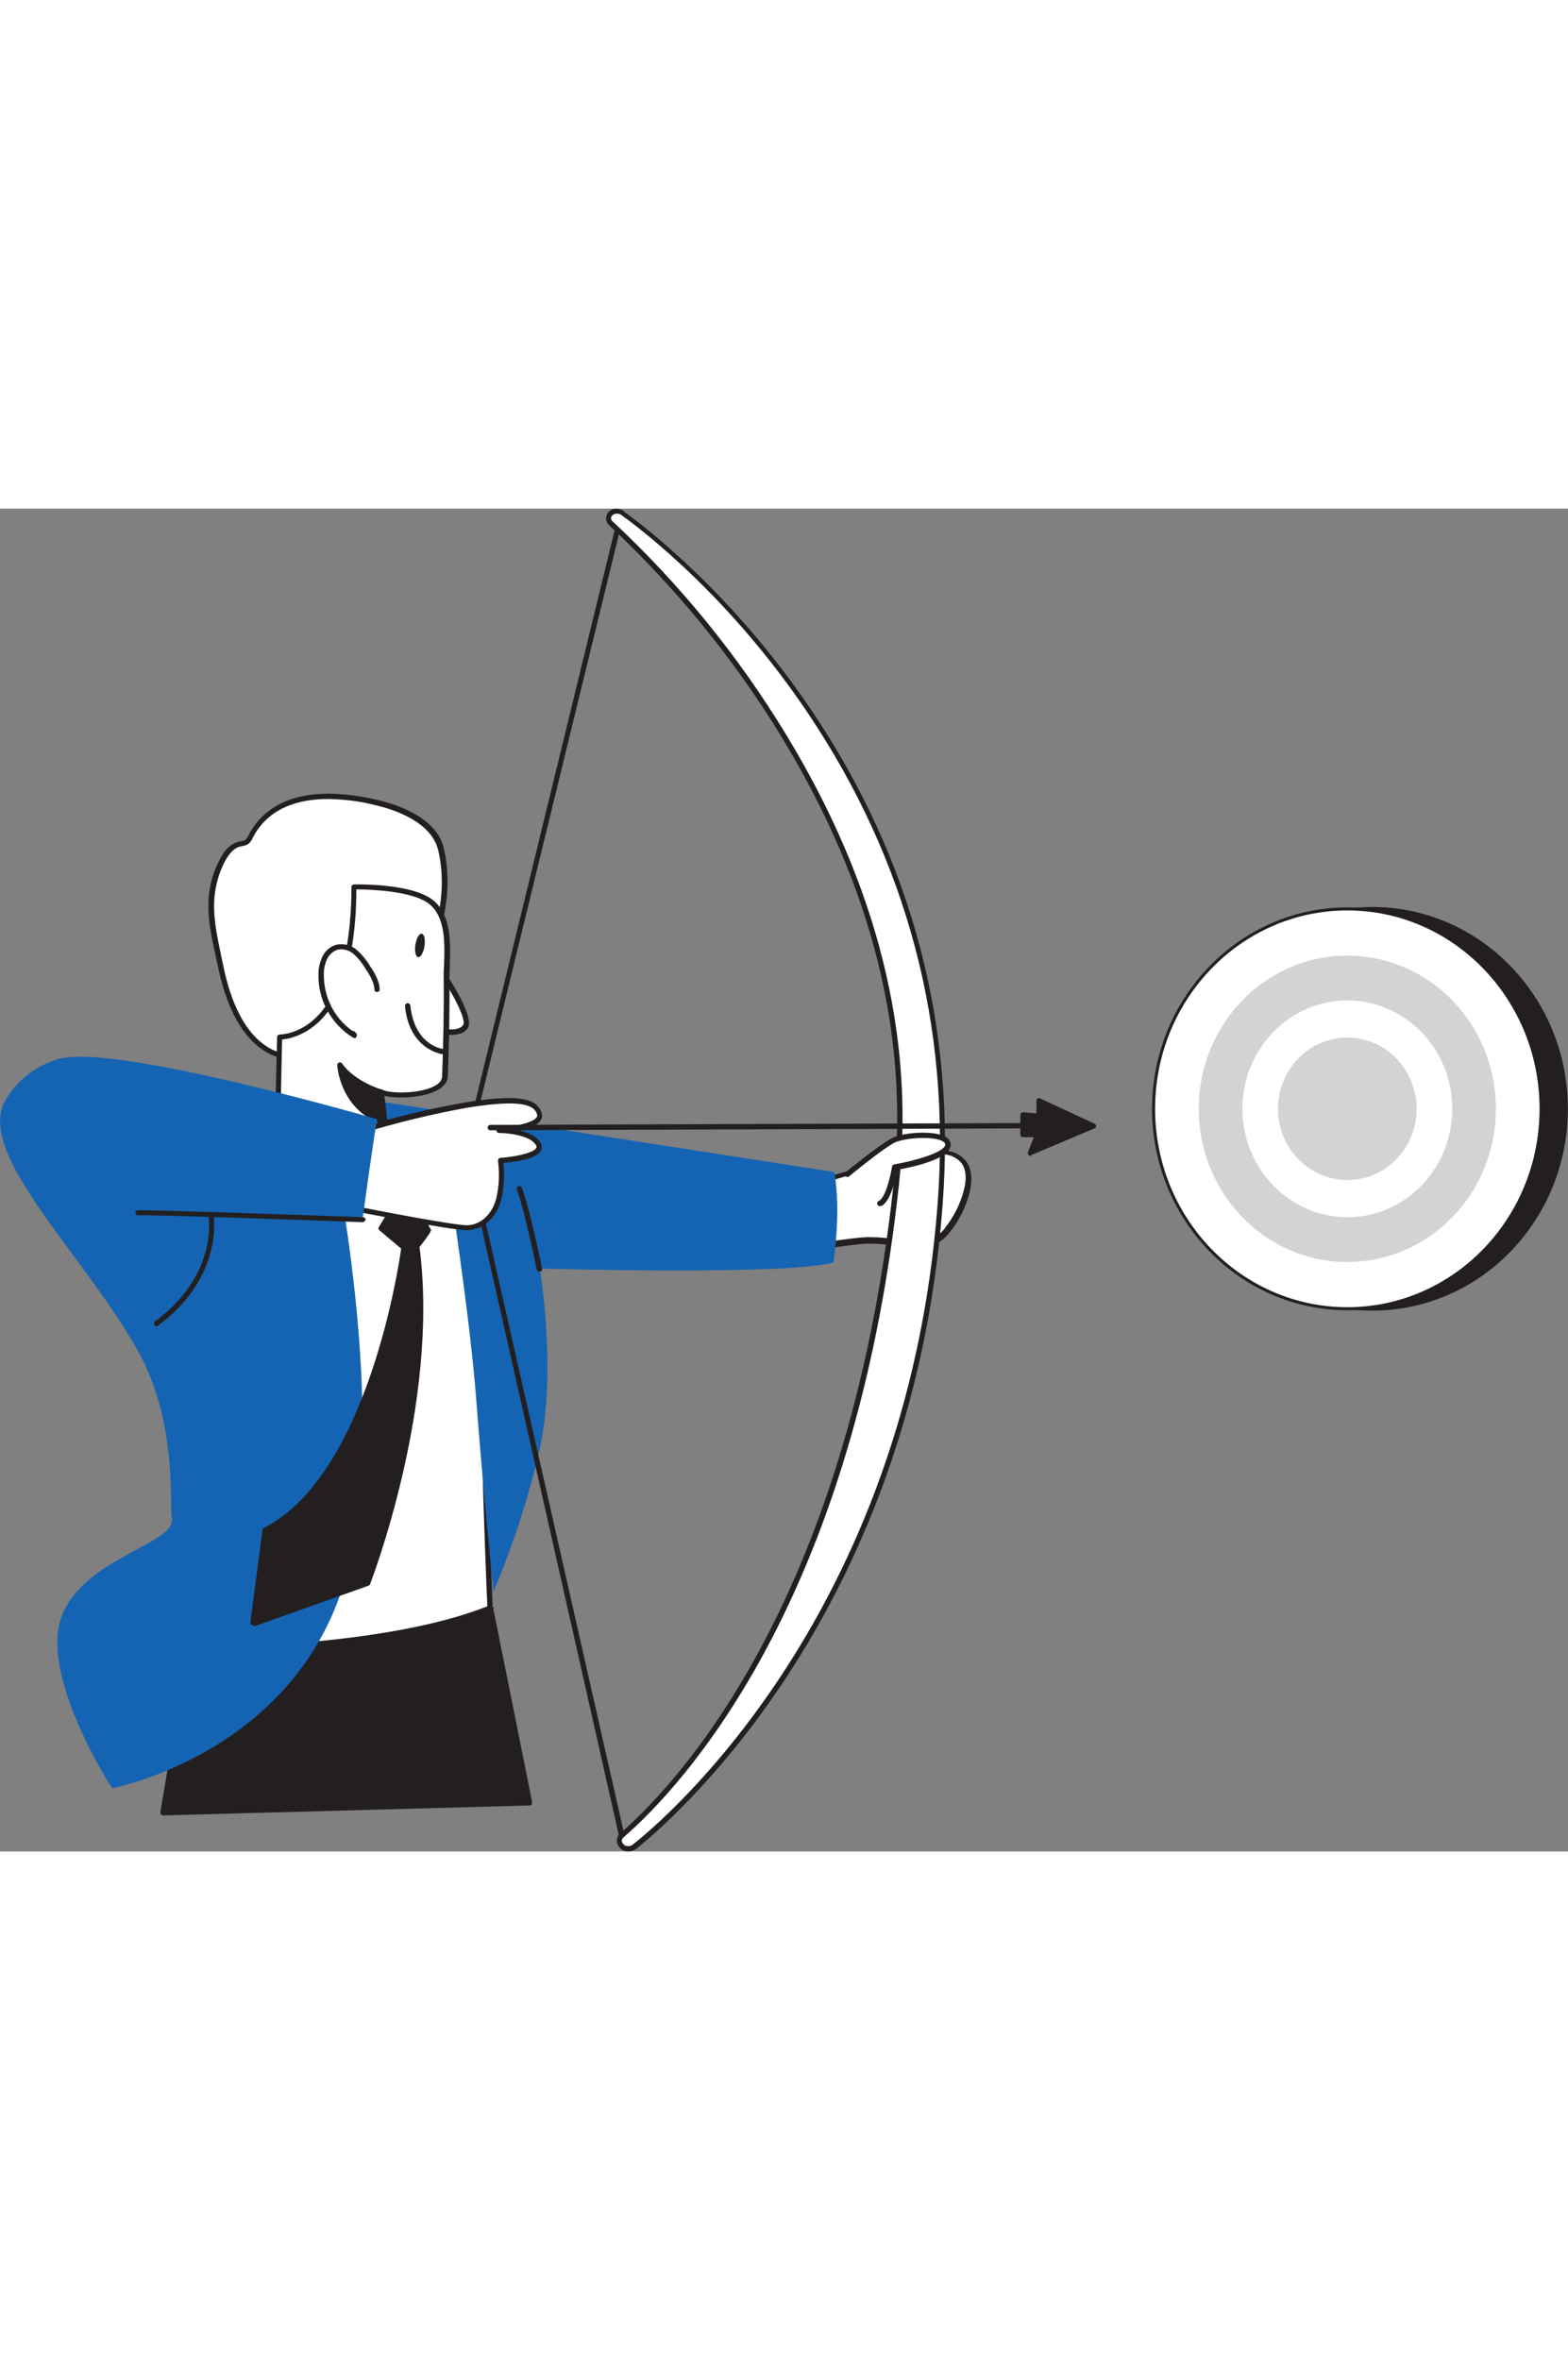
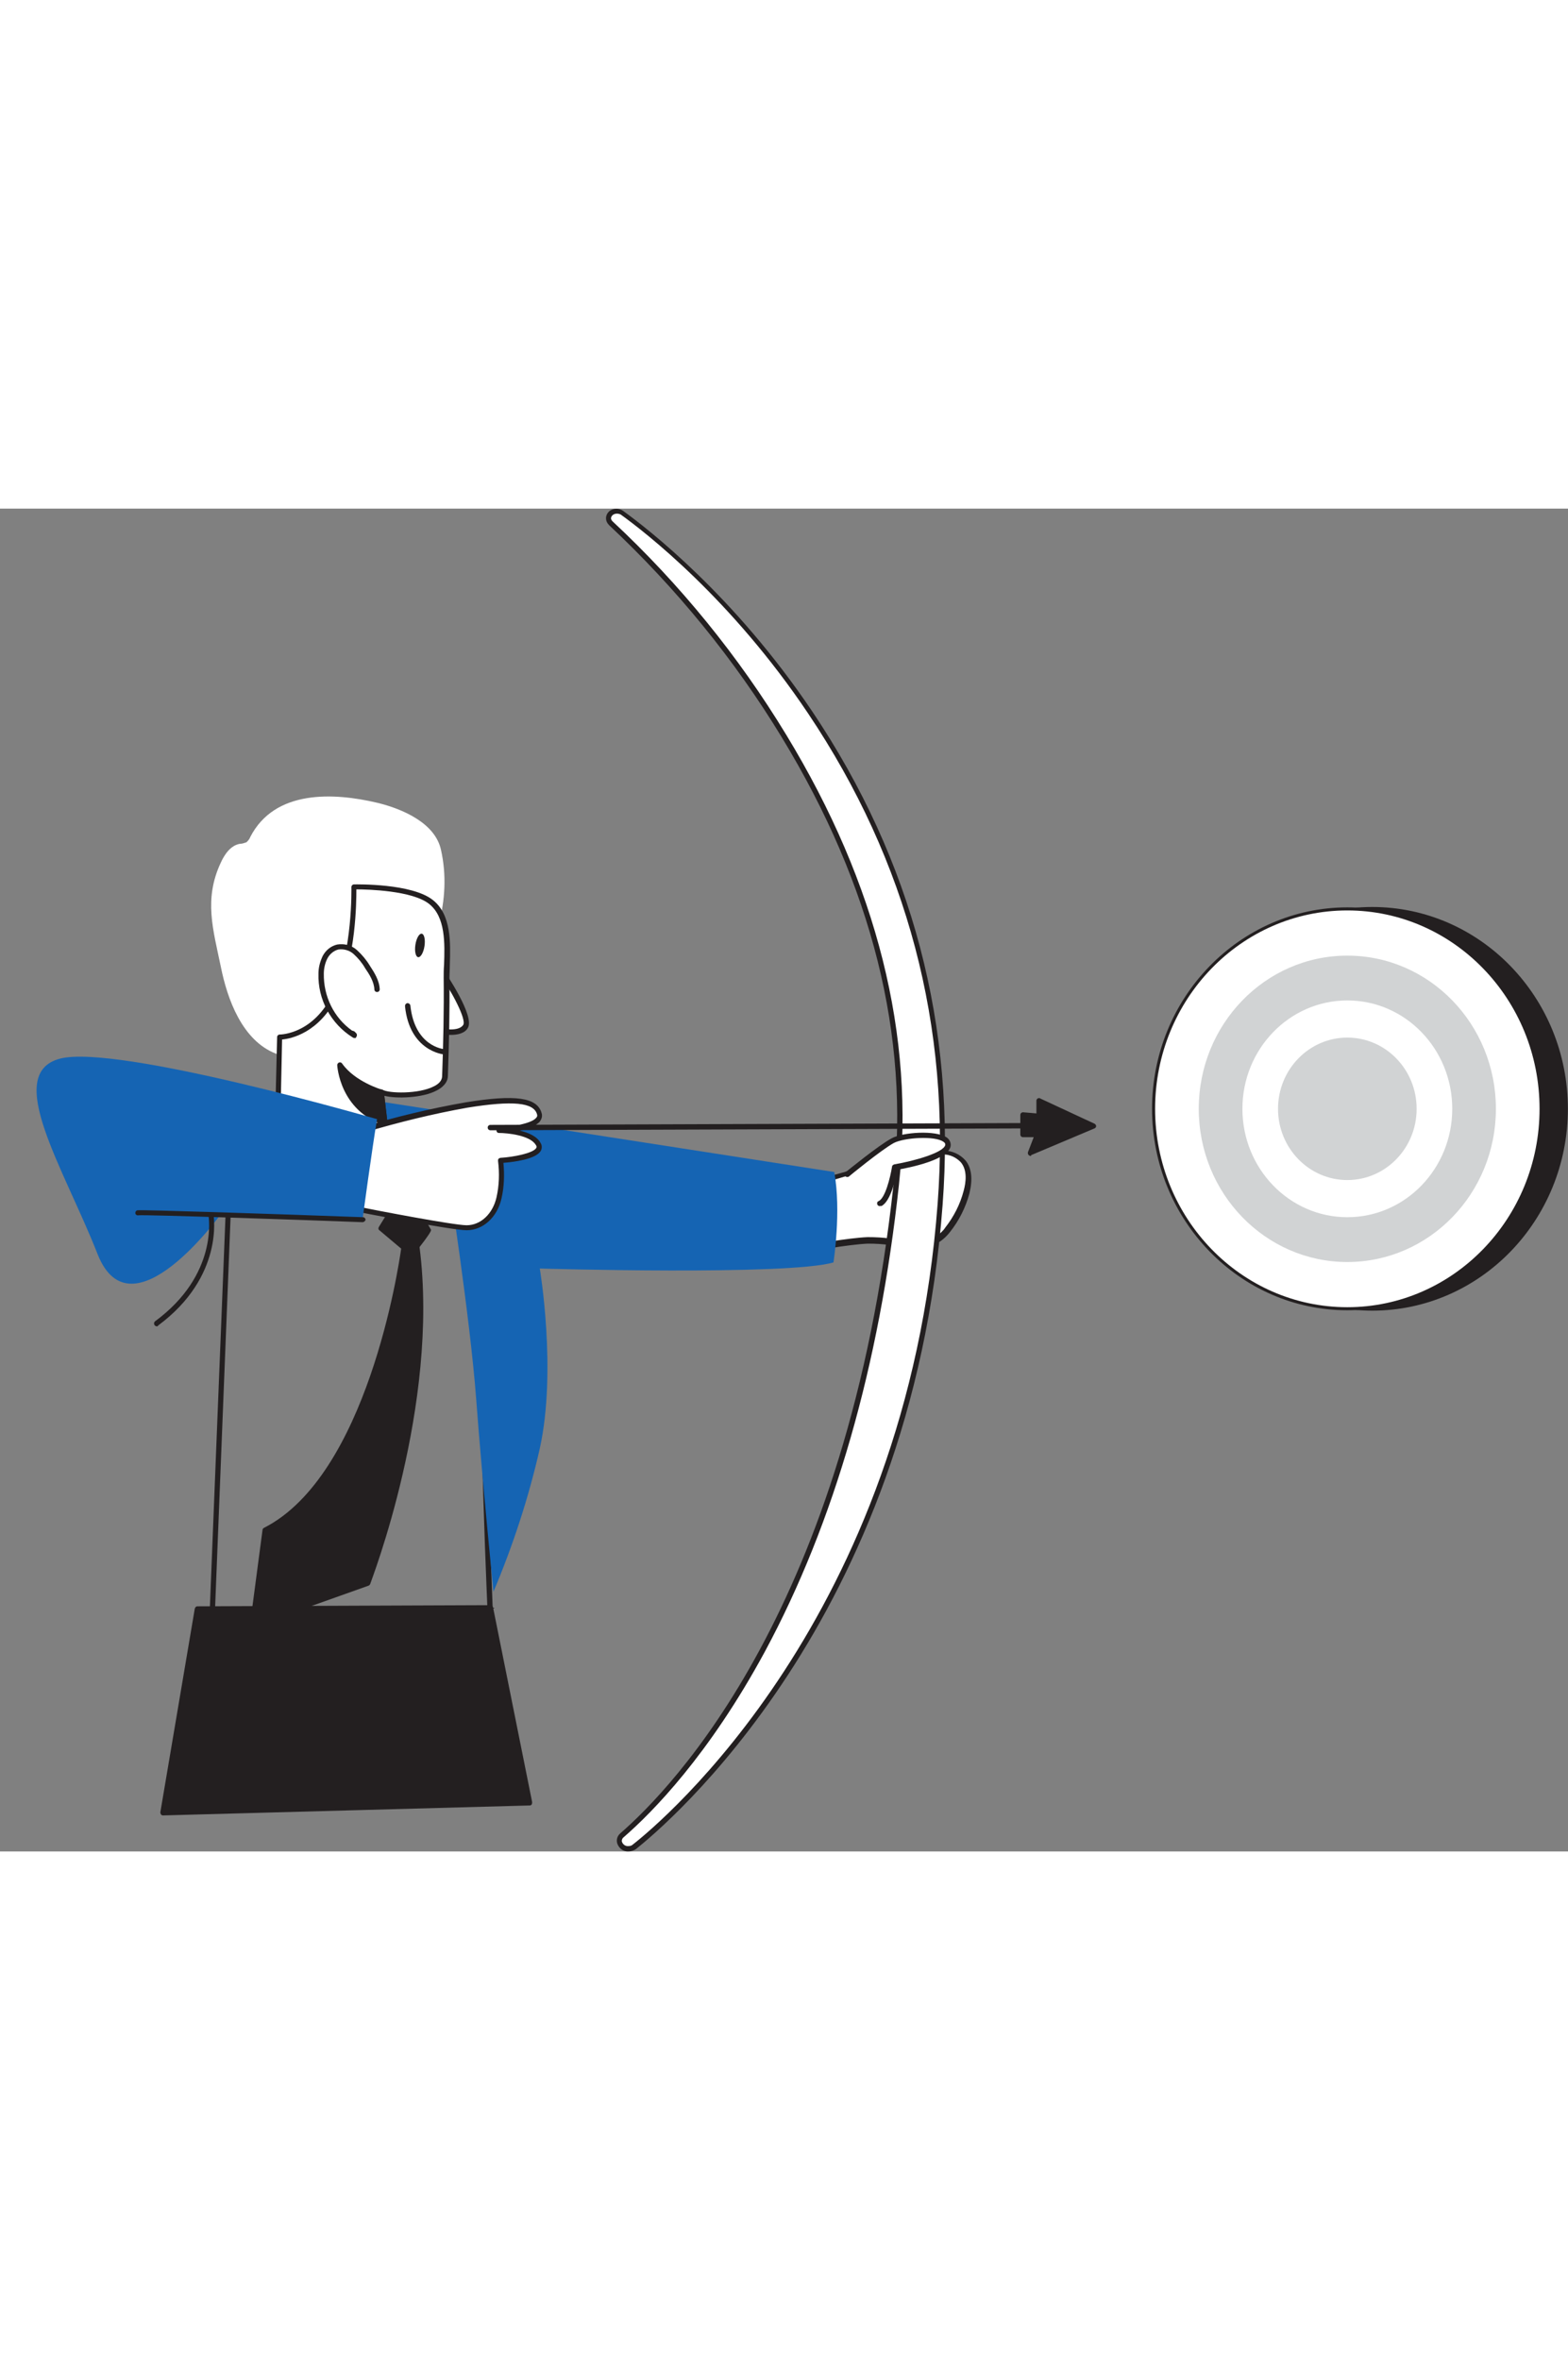
<svg xmlns="http://www.w3.org/2000/svg" version="1.1" id="Layer_1" x="0px" y="0px" style="width: 233px;" xml:space="preserve" data-imageid="target-1-86" imageName="Target 1" class="illustrations_image" viewBox="45.23 74.68 409.5 350.63">
  <rect x="45.23" y="74.68" width="409.5" height="350.63" fill="#808080" stroke="none" />
  <style type="text/css">
	.st0_target-1-86{fill:#231F20;}
	.st1_target-1-86{fill:#FFFFFF;}
	.st2_target-1-86{fill:#D1D3D4;}
	.st3_target-1-86{fill:#68E1FD;}
</style>
  <g id="Arrow_target-1-86">
    <ellipse class="st0_target-1-86" cx="403.6" cy="231.4" rx="50.6" ry="52.2" />
    <path class="st0_target-1-86" d="M403.6,284.1c-28.2,0-51.1-23.6-51.1-52.7s22.9-52.7,51.1-52.7s51.1,23.6,51.1,52.7S431.8,284.1,403.6,284.1&#10;&#09;&#09;L403.6,284.1z M403.6,179.7c-27.6,0-50.1,23.2-50.1,51.6S376,283,403.6,283s50.1-23.2,50.1-51.6S431.2,179.7,403.6,179.7&#10;&#09;&#09;L403.6,179.7z" />
    <ellipse class="st1_target-1-86" cx="397.1" cy="231.4" rx="50.6" ry="52.2" />
    <path class="st0_target-1-86" d="M397.1,284c-28.1,0-51-23.6-51-52.6s22.9-52.6,51-52.6s51,23.6,51,52.6S425.2,284,397.1,284z M397.1,179.6&#10;&#09;&#09;c-27.7,0-50.2,23.2-50.2,51.8s22.5,51.8,50.2,51.8s50.2-23.2,50.2-51.8S424.8,179.6,397.1,179.6L397.1,179.6z" />
    <ellipse class="st2_target-1-86" cx="397.1" cy="231.4" rx="38.8" ry="40" />
    <ellipse class="st1_target-1-86" cx="397.1" cy="231.4" rx="27.4" ry="28.3" />
    <ellipse class="st2_target-1-86" cx="397.1" cy="231.4" rx="18.1" ry="18.6" />
  </g>
  <g id="Character_target-1-86">
    <path class="st1_target-1-86" d="M256,251.4l13.9-3.9c0,0,4.6-1.9,8.2-3.2s9.6-1.5,13.5-1.4c2,0,3.9,0.8,5.3,2.3c1.8,2.1,1.5,5.3,0.8,8&#10;&#09;&#09;c-1,3.6-2.7,7-5,9.9c-0.6,0.9-1.4,1.6-2.3,2.2c-4.8,2.9-13.2,0.2-18.6,0.4c-6.8,0.3-22.4,3.4-23.2,3.4S255.9,251.4,256,251.4&#10;&#09;&#09;L256,251.4z" />
    <path class="st0_target-1-86" d="M248.7,269.8c-0.2,0-0.5-0.1-0.6-0.3c-0.2-0.4-0.6-1,7.3-18.4c0.1-0.2,0.3-0.3,0.4-0.4l13.9-3.9l0,0&#10;&#09;&#09;c0,0,4.6-1.9,8.2-3.1c4.3-1.5,11-1.5,13.7-1.4c2.2,0,4.3,0.9,5.8,2.6c1.6,2,1.9,4.9,1,8.6c-1,3.7-2.7,7.1-5.1,10.1&#10;&#09;&#09;c-0.7,0.9-1.5,1.7-2.5,2.4c-3.4,2.1-8.5,1.5-13,1c-2-0.3-3.9-0.4-5.9-0.4c-4.9,0.2-14.4,1.9-19.5,2.8&#10;&#09;&#09;C249.7,269.7,248.9,269.8,248.7,269.8L248.7,269.8z M256.5,251.9c-3,6.6-6.2,13.9-7,16.3l2.6-0.5c5.2-0.9,14.8-2.6,19.7-2.8&#10;&#09;&#09;c2.1,0,4.1,0.1,6.1,0.4c4.3,0.5,9.1,1.1,12.1-0.8c0.8-0.6,1.6-1.3,2.1-2.1c2.2-2.8,3.9-6.1,4.8-9.6c0.6-2.2,1-5.3-0.7-7.4&#10;&#09;&#09;c-1.2-1.3-2.9-2.1-4.7-2.1c-2-0.1-9-0.2-13.2,1.4c-3.6,1.3-8.2,3.1-8.2,3.1L256.5,251.9L256.5,251.9z" />
    <polygon class="st0_target-1-86" points="173.3,361.7 183.5,412.5 87.8,415.2 96.8,362 &#09;" />
    <path class="st0_target-1-86" d="M87.8,415.9c-0.2,0-0.4-0.1-0.5-0.2c-0.1-0.2-0.2-0.4-0.2-0.6l9-53.2c0.1-0.3,0.3-0.6,0.7-0.6l76.5-0.3l0,0&#10;&#09;&#09;c0.3,0,0.6,0.2,0.7,0.6l10.2,50.8c0,0.2,0,0.4-0.1,0.6c-0.1,0.2-0.3,0.3-0.5,0.3L87.8,415.9L87.8,415.9L87.8,415.9z M97.4,362.7&#10;&#09;&#09;l-8.8,51.8l94.1-2.7l-10-49.4L97.4,362.7L97.4,362.7z" />
-     <path class="st1_target-1-86" d="M100.3,372.6c0,0,46,0.1,73-10.9c0,0-3.6-78.5-0.6-92.8s-5.6-27-5.6-27l-61.3-7L100.3,372.6L100.3,372.6z" />
    <path class="st0_target-1-86" d="M100.3,373.3L100.3,373.3c-0.2,0-0.4-0.1-0.5-0.2c-0.1-0.1-0.2-0.3-0.2-0.5l5.5-137.7c0-0.2,0.1-0.4,0.2-0.5&#10;&#09;&#09;c0.1-0.1,0.3-0.2,0.5-0.2l61.3,7c0.2,0,0.4,0.1,0.5,0.3c0.4,0.5,8.6,13.1,5.7,27.5c-2.9,14,0.6,91.9,0.6,92.7&#10;&#09;&#09;c0,0.3-0.2,0.6-0.4,0.7C146.9,373.1,101.4,373.2,100.3,373.3L100.3,373.3z M106.4,235.6L101,371.9c5.9,0,46.8-0.8,71.5-10.6&#10;&#09;&#09;c-0.3-7.3-3.4-78.7-0.6-92.5c2.6-12.7-4.1-24.3-5.3-26.2L106.4,235.6L106.4,235.6z" />
    <path class="st3_target-1-86 targetColor" d="M162.2,248.6c0,0,5.8,37.2,7.4,58.7s4.5,50.2,4.5,50.2c5.1-12.1,9.2-24.6,12.1-37.4c4.5-20.4,0-47,0-47&#10;&#09;&#09;s64.9,1.9,76.7-1.6c0,0,2.1-13.4,0.2-23.6l-132.1-20.5c0,0,16.9,15.6,24.1,18.4L162.2,248.6L162.2,248.6z" style="fill: rgb(21, 100, 179);" />
-     <path class="st3_target-1-86 targetColor" d="M130.8,234.9c0,0-54.7-20.9-71-16.3c-5.5,1.8-10.2,5.5-13.2,10.6c-7.8,13.9,20.1,39.6,34.6,65.3&#10;&#09;&#09;c10.5,18.7,8.2,40.5,8.9,43.5c1.7,7-23,10.4-28.8,26s13.2,44.8,13.2,44.8s44.8-8.4,59.6-50.6S130.9,234.9,130.8,234.9L130.8,234.9z&#10;&#09;&#09;" style="fill: rgb(21, 100, 179);" />
    <path class="st1_target-1-86" d="M117.3,217c-8.8-3.4-12.7-14.2-14.4-22.7c-2-9.7-4.5-17.6,0-27.2c1-2.2,2.6-4.5,5-4.9c0.6,0,1.1-0.2,1.7-0.4&#10;&#09;&#09;c0.4-0.4,0.8-0.8,1-1.4c6.4-12.4,21.8-11.6,33.2-8.9c6.6,1.6,15.1,5.3,16.6,12.3c2.9,12.9-1.4,26.5-9.2,36.9&#10;&#09;&#09;C143.8,210.4,130.4,222,117.3,217L117.3,217z" />
-     <path class="st0_target-1-86" d="M123.8,218.9c-2.3,0-4.5-0.4-6.7-1.2c-9.1-3.5-13.1-14.6-14.9-23.2c-0.2-1.1-0.5-2.2-0.7-3.2&#10;&#09;&#09;c-1.8-8.4-3.4-15.7,0.8-24.4c1.5-3.1,3.3-4.9,5.5-5.3l0.5-0.1c0.3,0,0.7-0.1,1-0.3c0.3-0.3,0.5-0.6,0.7-1&#10;&#09;&#09;c6.6-12.9,22.2-12.2,34.1-9.4c4.5,1.1,15.3,4.4,17.1,12.8c2.7,12.3-0.7,25.9-9.4,37.4C144.8,210.2,134.3,218.8,123.8,218.9&#10;&#09;&#09;L123.8,218.9z M131,150.5c-8,0-15.8,2.4-19.8,10.2c-0.2,0.6-0.7,1.2-1.2,1.6c-0.5,0.3-1,0.4-1.5,0.5l-0.4,0.1&#10;&#09;&#09;c-1.7,0.3-3.2,1.9-4.5,4.6c-3.9,8.3-2.4,15.3-0.7,23.5c0.2,1.1,0.5,2.2,0.7,3.3c1.7,8.3,5.5,18.9,14,22.2l0,0&#10;&#09;&#09;c11.9,4.6,24.9-5.4,33-16.2c8.4-11.2,11.8-24.4,9.1-36.3c-1.7-7.6-11.8-10.8-16.1-11.8C139.5,151.1,135.3,150.6,131,150.5&#10;&#09;&#09;L131,150.5z" />
    <path class="st1_target-1-86" d="M159.9,194.4c0,0,8.7,12.7,7,15.4s-7.6,1-7.6,1" />
    <path class="st0_target-1-86" d="M163,212.1c-1.3,0-2.6-0.2-3.9-0.5c-0.4-0.1-0.6-0.4-0.6-0.8c0.1-0.4,0.4-0.6,0.8-0.6c0,0,0.1,0,0.1,0&#10;&#09;&#09;c1.5,0.4,5.6,1.1,6.8-0.7c0.9-1.4-2.9-8.7-7-14.6c-0.2-0.3-0.2-0.7,0.1-1c0.3-0.2,0.7-0.2,1,0.1c0,0,0,0.1,0.1,0.1&#10;&#09;&#09;c1.5,2.2,8.9,13.2,7,16.2C166.6,211.7,164.7,212.1,163,212.1L163,212.1z" />
    <path class="st1_target-1-86" d="M157.8,177.5c5.5,4.3,4,13.7,4.1,19.8c0.1,8.5-0.1,17.1-0.4,25.6c-0.2,5.4-14.2,5.7-16.7,4.2l2.5,21.3&#10;&#09;&#09;l-29.6-10.9l0.6-24.7c0,0,9.3-0.1,14.6-11.2s4.8-28,4.8-28S152.5,173.3,157.8,177.5L157.8,177.5z" />
-     <path class="st0_target-1-86" d="M147.3,249c-0.1,0-0.2,0-0.2,0l-29.6-10.9c-0.3-0.1-0.5-0.4-0.5-0.7l0.6-24.7c0-0.4,0.3-0.7,0.7-0.7&#10;&#09;&#09;c0.4,0,8.9-0.2,13.9-10.8c5.2-10.8,4.8-27.6,4.8-27.7c0-0.2,0.1-0.4,0.2-0.5c0.1-0.1,0.3-0.2,0.5-0.2c0.6,0,15.1-0.3,20.6,4.1l0,0&#10;&#09;&#09;c4.8,3.8,4.6,11.1,4.4,17c0,1.2-0.1,2.3-0.1,3.3c0.1,8.5-0.1,17.1-0.4,25.6c0,1.1-0.6,2.6-2.9,3.8c-3.7,2-10.6,2.2-13.7,1.4&#10;&#09;&#09;l2.4,20.2c0,0.2-0.1,0.5-0.3,0.6C147.6,249,147.5,249,147.3,249L147.3,249z M118.4,237l28.1,10.3l-2.4-20.2c0-0.3,0.1-0.5,0.3-0.7&#10;&#09;&#09;c0.2-0.1,0.5-0.1,0.7,0c1.6,1,9.5,1.2,13.5-0.9c1.4-0.7,2.1-1.6,2.1-2.7c0.3-8.5,0.5-17.1,0.4-25.6c0-1,0-2.2,0.1-3.4&#10;&#09;&#09;c0.2-5.6,0.4-12.5-3.9-15.9c-4.4-3.5-16.1-3.8-19-3.8c0,3.4-0.1,17.7-4.9,27.7c-4.7,9.8-12.2,11.3-14.5,11.5L118.4,237z" />
+     <path class="st0_target-1-86" d="M147.3,249c-0.1,0-0.2,0-0.2,0l-29.6-10.9c-0.3-0.1-0.5-0.4-0.5-0.7l0.6-24.7c0-0.4,0.3-0.7,0.7-0.7&#10;&#09;&#09;c0.4,0,8.9-0.2,13.9-10.8c5.2-10.8,4.8-27.6,4.8-27.7c0-0.2,0.1-0.4,0.2-0.5c0.1-0.1,0.3-0.2,0.5-0.2c0.6,0,15.1-0.3,20.6,4.1l0,0&#10;&#09;&#09;c4.8,3.8,4.6,11.1,4.4,17c0,1.2-0.1,2.3-0.1,3.3c0.1,8.5-0.1,17.1-0.4,25.6c0,1.1-0.6,2.6-2.9,3.8c-3.7,2-10.6,2.2-13.7,1.4&#10;&#09;&#09;l2.4,20.2c0,0.2-0.1,0.5-0.3,0.6C147.6,249,147.5,249,147.3,249L147.3,249z M118.4,237l28.1,10.3l-2.4-20.2c0-0.3,0.1-0.5,0.3-0.7&#10;&#09;&#09;c0.2-0.1,0.5-0.1,0.7,0c1.6,1,9.5,1.2,13.5-0.9c1.4-0.7,2.1-1.6,2.1-2.7c0.3-8.5,0.5-17.1,0.4-25.6c0-1,0-2.2,0.1-3.4&#10;&#09;&#09;c0.2-5.6,0.4-12.5-3.9-15.9c-4.4-3.5-16.1-3.8-19-3.8c0,3.4-0.1,17.7-4.9,27.7c-4.7,9.8-12.2,11.3-14.5,11.5L118.4,237" />
    <path class="st1_target-1-86" d="M161.2,216.5c0,0-8.3-0.6-9.5-12" />
    <path class="st0_target-1-86" d="M161.2,217.2L161.2,217.2c-0.1,0-9-0.8-10.2-12.6c0-0.4,0.2-0.7,0.6-0.8c0,0,0,0,0,0c0.4,0,0.7,0.2,0.8,0.6&#10;&#09;&#09;c1.1,10.6,8.5,11.4,8.8,11.4c0.4,0.1,0.6,0.4,0.6,0.8C161.8,216.9,161.6,217.1,161.2,217.2L161.2,217.2z" />
    <path class="st1_target-1-86" d="M143.6,200.1c-0.1-2.1-1.3-4-2.5-5.8c-0.8-1.4-1.9-2.7-3.1-3.8c-1.3-1.1-3-1.6-4.6-1.3&#10;&#09;&#09;c-1.4,0.4-2.6,1.4-3.3,2.7c-0.7,1.3-1,2.8-1,4.2c-0.2,6.5,3.1,12.7,8.7,16.1l-0.5-0.5" />
    <path class="st0_target-1-86" d="M137.8,212.9c-0.1,0-0.3,0-0.4-0.1c-5.8-3.6-9.2-10-9-16.7c0-1.6,0.4-3.1,1.1-4.6c0.8-1.5,2.1-2.6,3.8-3&#10;&#09;&#09;c1.9-0.3,3.8,0.2,5.2,1.5c1.3,1.2,2.4,2.5,3.3,4c1.1,1.7,2.5,3.8,2.6,6.2c0,0.4-0.3,0.7-0.7,0.7c-0.4,0-0.7-0.3-0.7-0.7&#10;&#09;&#09;c0,0,0,0,0,0c-0.1-2-1.3-3.9-2.4-5.5c-0.8-1.4-1.8-2.6-3-3.7c-1.1-1-2.6-1.4-4-1.2c-1.2,0.3-2.3,1.2-2.9,2.4&#10;&#09;&#09;c-0.6,1.2-0.9,2.6-0.9,3.9c-0.1,5.9,2.6,11.5,7.4,14.9c0.2,0,0.4,0.1,0.6,0.2l0.5,0.5c0.2,0.3,0.2,0.6,0,0.9&#10;&#09;&#09;C138.2,212.9,138,213,137.8,212.9L137.8,212.9z" />
    <path class="st0_target-1-86" d="M144.8,227c0,0-7.3-2.1-10.8-7.1c0,0,0.5,11.3,11.7,14.9L144.8,227L144.8,227z" />
    <path class="st0_target-1-86" d="M145.7,235.6h-0.2c-11.5-3.7-12.2-15.4-12.2-15.6c0-0.3,0.2-0.6,0.5-0.7c0.3-0.1,0.6,0,0.8,0.3&#10;&#09;&#09;c3.3,4.7,10.3,6.8,10.4,6.8c0.3,0.1,0.5,0.3,0.5,0.6l0.9,7.9c0,0.2-0.1,0.5-0.2,0.6C146.1,235.5,145.9,235.6,145.7,235.6&#10;&#09;&#09;L145.7,235.6z M135.1,222.2c1.1,5.3,4.8,9.7,9.8,11.6l-0.7-6.3C140.8,226.4,137.7,224.6,135.1,222.2L135.1,222.2z" />
    <ellipse transform="matrix(0.152 -0.988 0.988 0.152 -54.979 313.112)" class="st0_target-1-86" cx="154.9" cy="188.6" rx="3.1" ry="1.2" />
-     <path class="st0_target-1-86" d="M186.1,273.9c-0.3,0-0.6-0.2-0.7-0.5c0-0.2-3.4-16.5-5.2-20.9c-0.1-0.4,0-0.8,0.4-0.9c0,0,0,0,0,0&#10;&#09;&#09;c0.4-0.1,0.8,0,0.9,0.4c1.8,4.4,5.2,20.4,5.3,21.1c0.1,0.4-0.2,0.7-0.5,0.8c0,0,0,0,0,0L186.1,273.9z" />
    <path class="st0_target-1-86" d="M150.9,252.2l-6.3,10.2l6,5.1c0,0-7.6,59.2-36.3,73.8l-3.2,24.2l29.8-10.5c0,0,18.3-46.1,12.9-87.9&#10;&#09;&#09;c0,0,3.1-4,3.1-4S150.9,252.2,150.9,252.2L150.9,252.2z" />
    <path class="st0_target-1-86" d="M111.2,366.2c-0.2,0-0.3-0.1-0.4-0.1c-0.2-0.2-0.3-0.4-0.2-0.6l3.2-24.2c0-0.2,0.2-0.4,0.4-0.5&#10;&#09;&#09;c26.9-13.7,35.1-67.9,35.8-72.9l-5.7-4.8c-0.3-0.2-0.3-0.6-0.1-0.9l6.3-10.2c0.1-0.2,0.4-0.3,0.6-0.3c0.2,0,0.5,0.1,0.6,0.4&#10;&#09;&#09;c2.3,4.1,5.7,10.3,6,10.7c0,0.1,0.1,0.1,0.1,0.2c0.1,0.3-0.9,1.8-3,4.5c5.3,41.4-12.8,87.5-12.9,88c-0.1,0.2-0.2,0.3-0.4,0.4&#10;&#09;&#09;l-29.8,10.6C111.4,366.3,111.3,366.3,111.2,366.2L111.2,366.2z M115,341.8l-3,22.7l28.4-10.1c1.5-4,17.9-47.9,12.7-87.3&#10;&#09;&#09;c0-0.2,0-0.4,0.1-0.5c0.9-1.2,2.3-3,2.9-3.7c-0.6-1-2-3.5-5.2-9.4l-5.3,8.7l5.5,4.7c0.2,0.2,0.3,0.4,0.2,0.6&#10;&#09;&#09;c-1.6,10.7-4,21.3-7.4,31.6C138.9,314.3,129.8,334,115,341.8L115,341.8z" />
-     <path class="st0_target-1-86" d="M207.6,421.8c-0.3,0-0.6-0.2-0.7-0.5L166.4,242c0-0.1,0-0.2,0-0.3l40.5-166.1c0.1-0.4,0.5-0.6,0.8-0.5&#10;&#09;&#09;c0.4,0.1,0.6,0.5,0.5,0.8l0,0l-40.5,165.9L208.3,421c0.1,0.4-0.1,0.7-0.5,0.8L207.6,421.8L207.6,421.8z" />
    <path class="st1_target-1-86" d="M138.2,257.5l1.6-20.7c8.9-2.7,18-4.8,27.2-6.5c12.1-2,18-1.4,19,2.4s-10.6,4.3-10.6,4.3s8.4,0.1,10.3,3.6&#10;&#09;&#09;s-9.9,4.3-9.9,4.3c0.4,3.3,0.3,6.6-0.4,9.8c-1.2,4.9-4.7,7.8-8.5,7.8S138.2,257.5,138.2,257.5L138.2,257.5z" />
    <path class="st0_target-1-86" d="M167.1,263.1c-3.9,0-28-4.7-29-4.9c-0.3-0.1-0.6-0.4-0.6-0.7l1.6-20.7c0-0.3,0.2-0.5,0.5-0.6&#10;&#09;&#09;c9-2.7,18.1-4.9,27.3-6.5c13-2.1,18.7-1.3,19.8,2.9c0.2,0.7,0,1.4-0.4,2c-0.9,1.2-3.1,2-5.3,2.5c2.2,0.5,4.5,1.5,5.4,3.2&#10;&#09;&#09;c0.4,0.6,0.4,1.4,0.1,2c-1.2,2.3-7.3,3-9.8,3.2c0.3,3.1,0.2,6.3-0.5,9.3C175.1,259.7,171.4,263.1,167.1,263.1L167.1,263.1z&#10;&#09;&#09; M139,257c3.9,0.8,24.7,4.8,28.1,4.8c3.6,0,6.8-2.9,7.8-7.3c0.7-3.1,0.8-6.3,0.4-9.5c0-0.2,0-0.4,0.1-0.5c0.1-0.2,0.3-0.2,0.5-0.3&#10;&#09;&#09;c3.4-0.2,8.6-1.2,9.4-2.6c0.1-0.2,0.1-0.5-0.1-0.7c-1.4-2.6-7.5-3.2-9.7-3.2c-0.4,0-0.7-0.4-0.6-0.8c0-0.3,0.3-0.6,0.6-0.6&#10;&#09;&#09;c3.1-0.2,8.6-1,9.8-2.6c0.2-0.2,0.3-0.5,0.2-0.8c-0.8-3.2-6.4-3.7-18.2-1.8c-9,1.6-17.9,3.8-26.7,6.4L139,257z" />
    <path class="st3_target-1-86 targetColor" d="M139.9,260.3c0,0,2.6-19.2,3.8-26.2c0,0-67.9-19.7-82.8-15.8s1,28.6,9.8,51s32.5-10.8,32.5-10.8L139.9,260.3&#10;&#09;&#09;L139.9,260.3z" style="fill: rgb(21, 100, 179);" />
    <path class="st0_target-1-86" d="M139.9,261L139.9,261c-15.7-0.6-56.9-2-58.5-1.8c-0.3,0.1-0.7-0.1-0.8-0.4c0,0,0,0,0,0&#10;&#09;&#09;c-0.1-0.4,0.1-0.8,0.5-0.9c0.8-0.2,37.2,1,58.9,1.8c0.4,0,0.7,0.3,0.7,0.7C140.6,260.7,140.3,261,139.9,261L139.9,261z" />
    <path class="st0_target-1-86" d="M86.2,288.2c-0.2,0-0.4-0.1-0.6-0.3c-0.2-0.3-0.2-0.7,0.1-1c0,0,0,0,0,0c16.6-12.2,14-27.3,14-27.5&#10;&#09;&#09;c0-0.4,0.2-0.7,0.6-0.8c0.3,0,0.6,0.2,0.7,0.5c0,0.2,2.8,16.1-14.5,28.9C86.5,288.1,86.4,288.2,86.2,288.2L86.2,288.2z" />
    <path class="st1_target-1-86" d="M204.7,75.9c-0.7,0.6-0.8,1.7-0.2,2.4c0.1,0.1,0.1,0.1,0.2,0.2c11.3,10.3,84.5,80.6,74.5,172.7&#10;&#09;&#09;c-11.9,110.3-57.2,157.5-71.7,170c-1.5,1.3-0.4,3.5,1.8,3.5l0,0c0.5,0,1.1-0.2,1.5-0.5c7.2-5.7,71.7-59.3,79.8-167.7&#10;&#09;&#09;c8.3-110.4-71-171.9-83.1-180.6C206.7,75.2,205.5,75.2,204.7,75.9L204.7,75.9L204.7,75.9z" />
    <path class="st0_target-1-86" d="M209.4,425.3c-1.3,0.1-2.4-0.7-2.9-1.9c-0.4-1-0.1-2.1,0.7-2.8c13.7-11.9,59.5-59.1,71.4-169.6&#10;&#09;&#09;c4.2-38.6-5.6-77.8-29.2-116.6C237,114,221.8,95.4,204.3,79c-0.5-0.5-0.8-1.1-0.8-1.8c0-0.7,0.3-1.3,0.8-1.8l0,0&#10;&#09;&#09;c1.1-0.9,2.6-0.9,3.7-0.1c6.5,4.7,29.1,22.2,49.4,52.4c26.1,38.9,37.5,82.2,34,128.8c-8.1,108.6-72.8,162.4-80.1,168.2&#10;&#09;&#09;C210.7,425.1,210,425.3,209.4,425.3L209.4,425.3L209.4,425.3z M205.2,76.4c-0.2,0.2-0.4,0.5-0.4,0.8c0,0.3,0.2,0.6,0.4,0.8&#10;&#09;&#09;c17.6,16.4,32.9,35.2,45.4,55.8c23.7,39,33.6,78.5,29.4,117.4c-5.1,47.3-16.9,88.3-35,121.9c-14.6,27-29.4,42-36.9,48.5&#10;&#09;&#09;c-0.4,0.3-0.6,0.9-0.4,1.3c0.3,0.7,1,1.1,1.7,1l0,0c0.4,0,0.8-0.1,1.1-0.4c7.3-5.7,71.5-59.2,79.6-167.3&#10;&#09;&#09;c3.5-46.3-7.9-89.4-33.8-128c-20.1-30-42.6-47.4-49-52C206.6,75.9,205.8,75.9,205.2,76.4L205.2,76.4L205.2,76.4z" />
    <path class="st1_target-1-86" d="M266.4,248.5c0,0,8.6-7,12-8.8s14.9-2.3,14.4,1.2s-13.8,5.7-13.8,5.7s-1.3,8.2-3.9,9.5" />
    <path class="st0_target-1-86" d="M275,256.8c-0.4,0-0.7-0.3-0.7-0.7c0-0.3,0.1-0.5,0.4-0.6c1.7-0.8,3-6,3.5-9c0-0.3,0.3-0.5,0.6-0.6&#10;&#09;&#09;c5.3-0.9,13-3.1,13.3-5.1c0-0.2,0-0.5-0.5-0.8c-2.2-1.6-10.1-1.1-12.9,0.3c-3.3,1.8-11.7,8.7-11.8,8.8c-0.3,0.2-0.8,0.1-1-0.2&#10;&#09;&#09;c-0.2-0.3-0.1-0.6,0.1-0.9c0.4-0.3,8.7-7.1,12.1-8.9c2.9-1.6,11.5-2.2,14.4-0.2c0.7,0.5,1.1,1.3,1,2.2c-0.5,3.6-10.8,5.7-13.9,6.2&#10;&#09;&#09;c-0.4,2-1.7,8.3-4.2,9.5C275.2,256.7,275.1,256.8,275,256.8z" />
    <path class="st0_target-1-86" d="M173.3,237c-0.4,0-0.7-0.3-0.7-0.7l0,0c0-0.4,0.3-0.7,0.7-0.7l143.5-0.5l0,0c0.4,0,0.7,0.3,0.7,0.7l0,0&#10;&#09;&#09;c0,0.4-0.3,0.7-0.7,0.7L173.3,237z" />
    <polygon class="st0_target-1-86" points="312.5,233 312.5,238.2 316.3,238.2 314.4,243 331,236 316.8,229.4 316.8,233.4 &#09;" />
    <path class="st0_target-1-86" d="M314.4,243.7c-0.2,0-0.4-0.1-0.5-0.2c-0.2-0.2-0.3-0.5-0.2-0.8l1.5-3.9h-2.8c-0.4,0-0.7-0.3-0.7-0.7l0,0V233&#10;&#09;&#09;c0-0.2,0.1-0.4,0.2-0.5c0.1-0.1,0.3-0.2,0.5-0.2l3.5,0.3v-3.3c0-0.4,0.3-0.7,0.7-0.7c0.1,0,0.2,0,0.3,0.1l14.2,6.6&#10;&#09;&#09;c0.2,0.1,0.4,0.4,0.4,0.6c0,0.3-0.2,0.5-0.4,0.6l-16.6,7C314.6,243.7,314.5,243.7,314.4,243.7L314.4,243.7z M313.2,237.5h3.1&#10;&#09;&#09;c0.2,0,0.4,0.1,0.6,0.3c0.1,0.2,0.2,0.4,0.1,0.6l-1.3,3.3l13.7-5.7l-11.8-5.5v3c0,0.2-0.1,0.4-0.2,0.5c-0.1,0.1-0.3,0.2-0.5,0.2&#10;&#09;&#09;l-3.5-0.3L313.2,237.5L313.2,237.5z" />
  </g>
</svg>